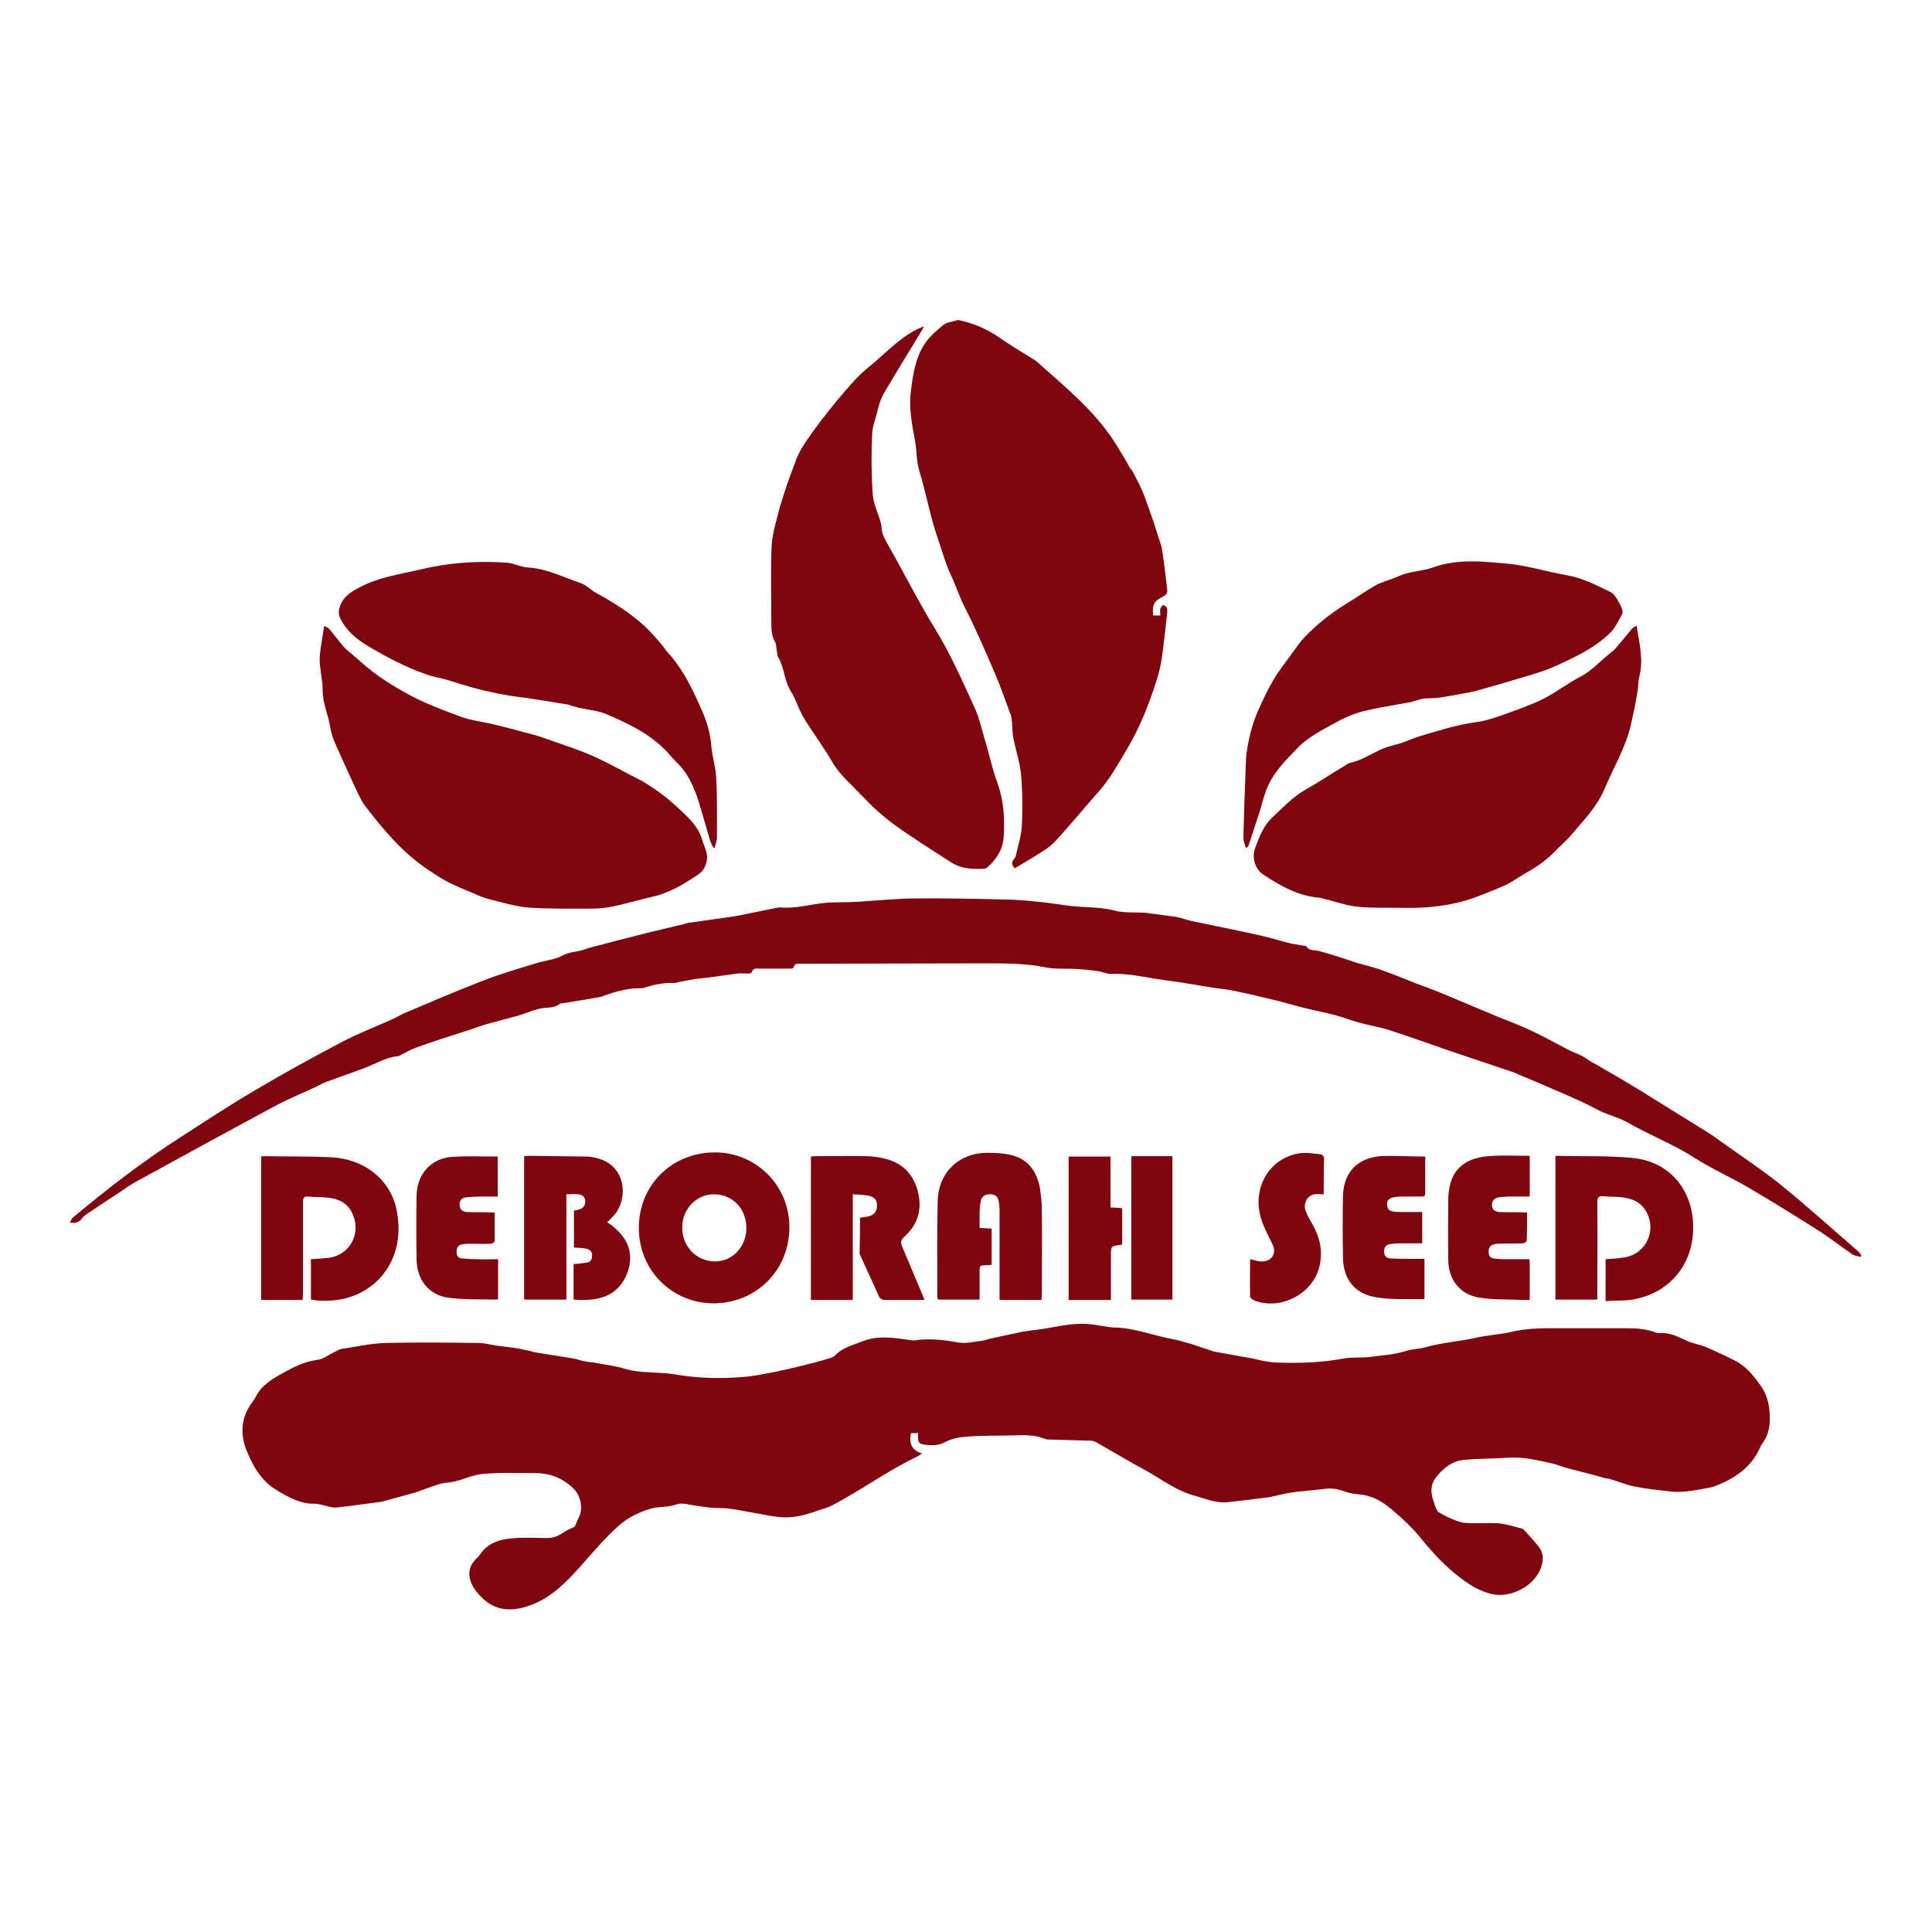
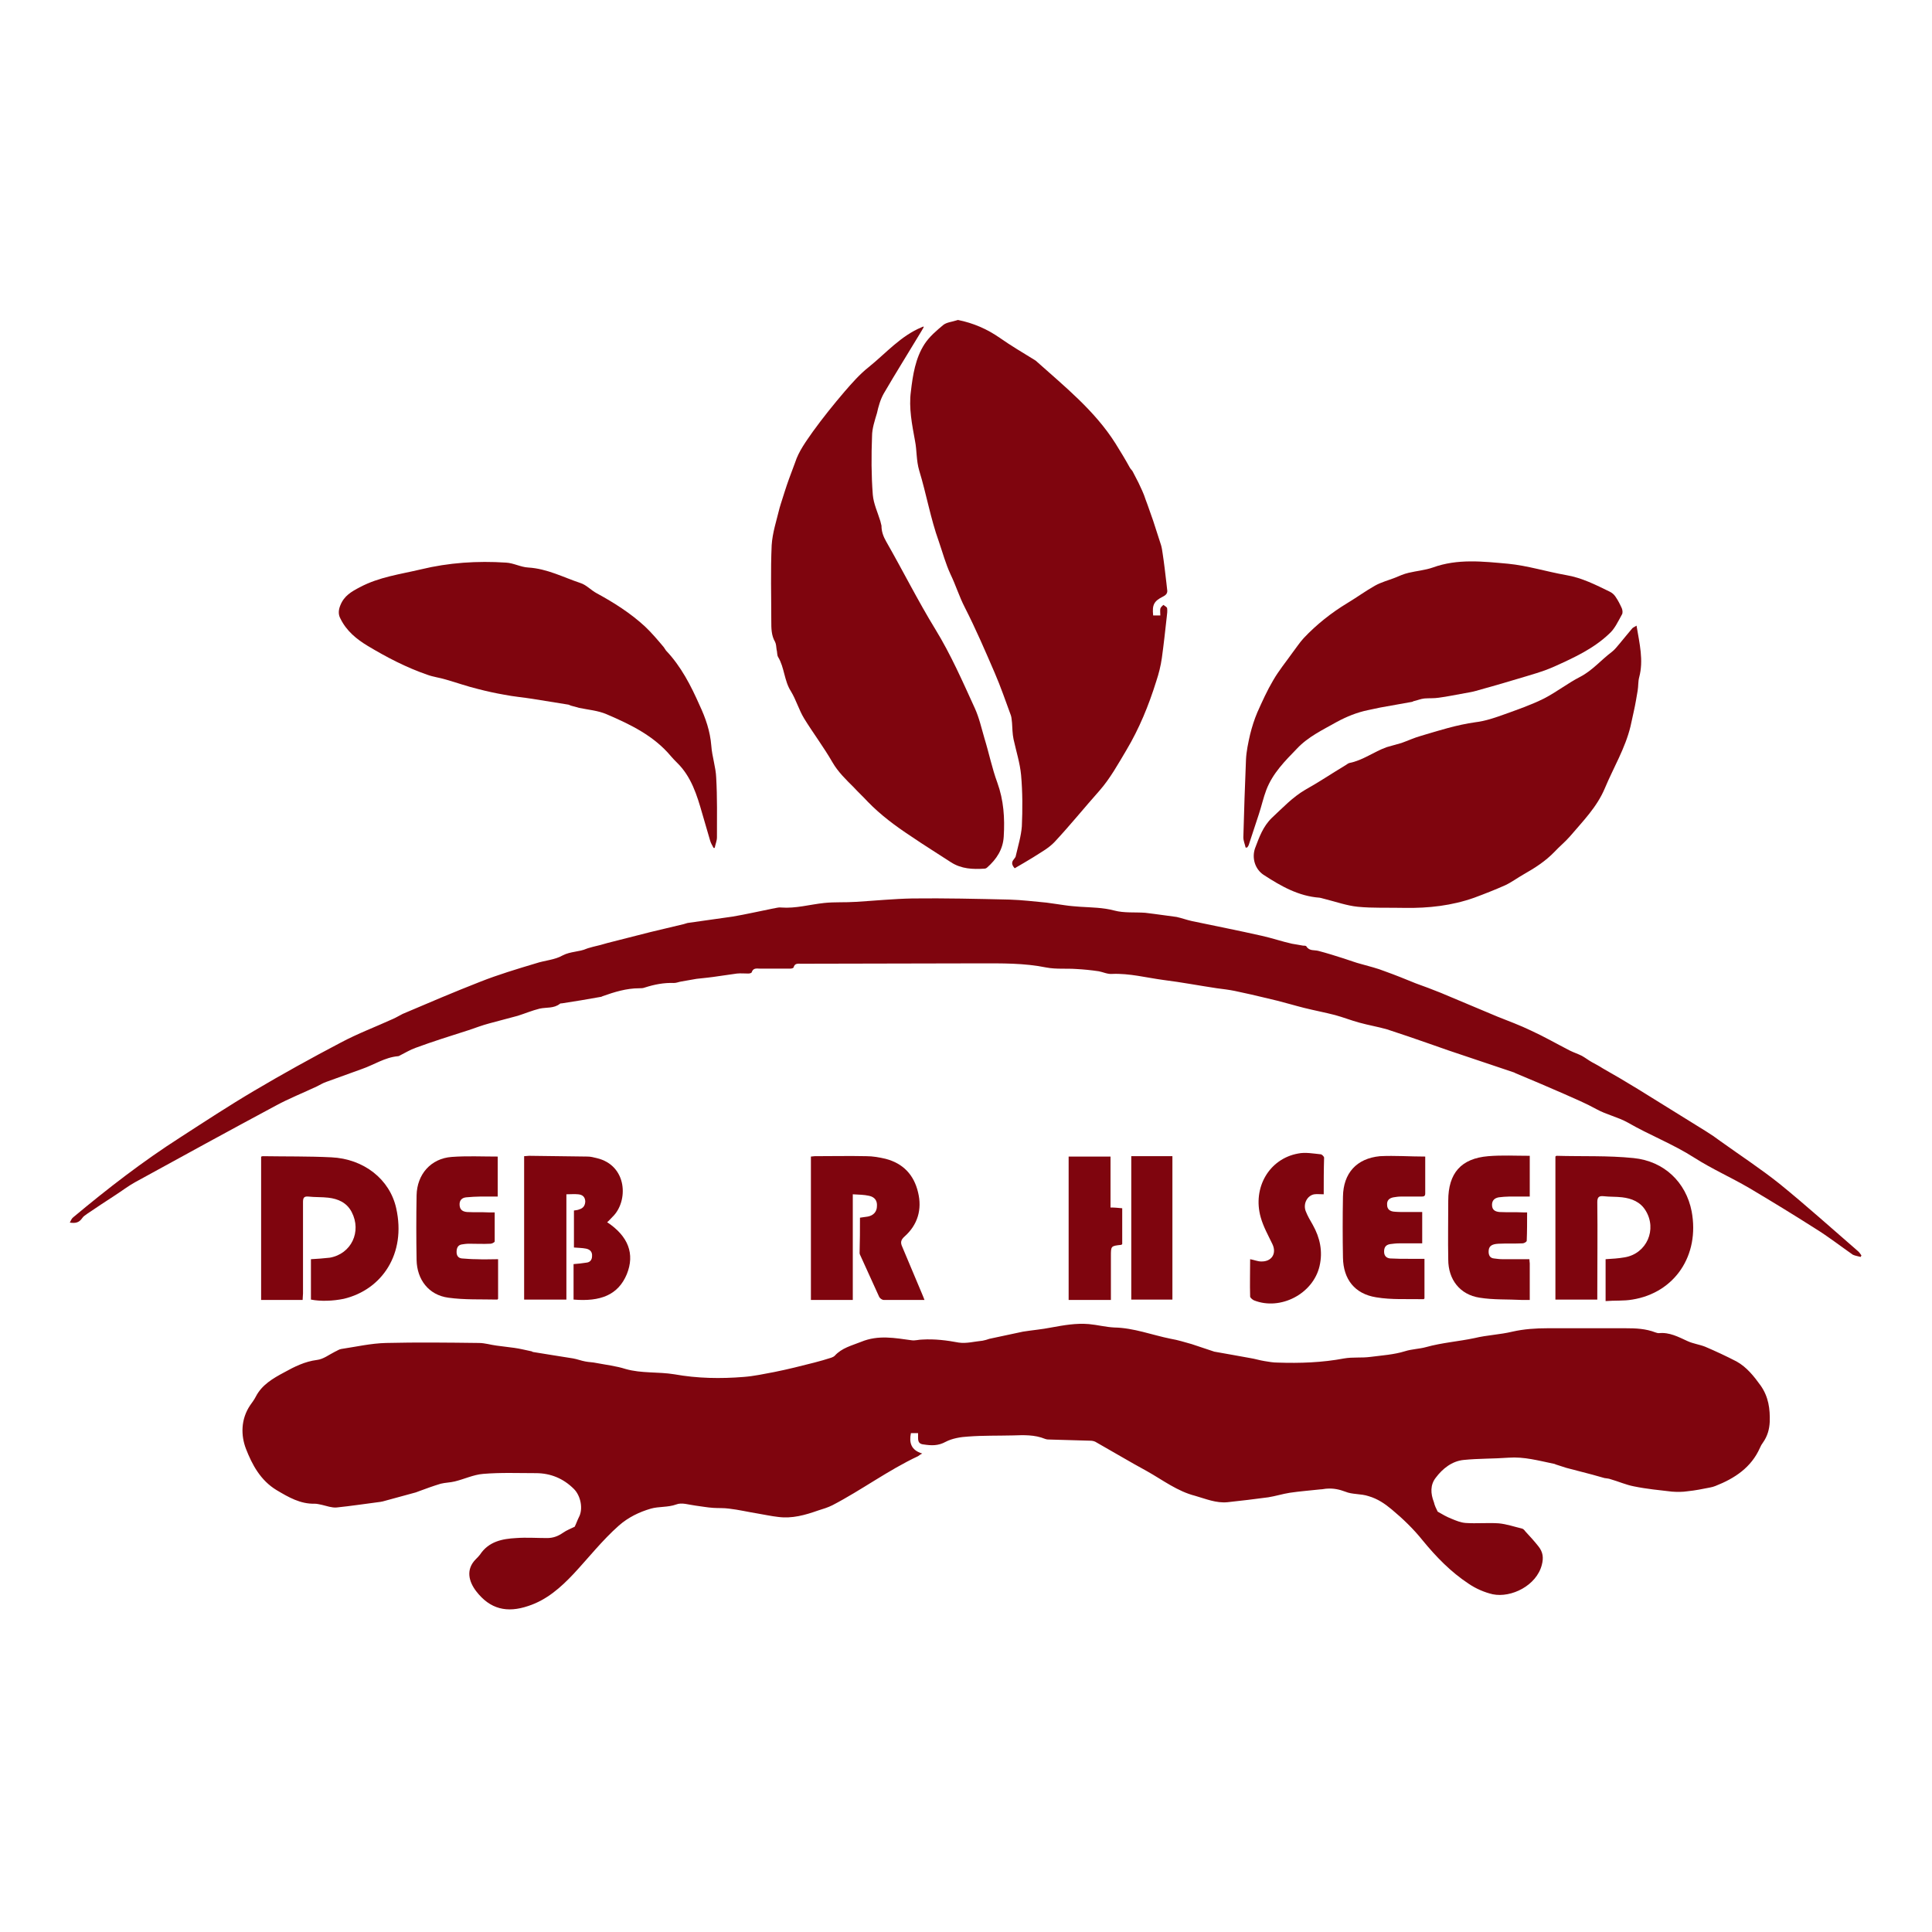
<svg xmlns="http://www.w3.org/2000/svg" version="1.1" id="Layer_1" x="0px" y="0px" viewBox="0 0 512 512" style="enable-background:new 0 0 512 512;" xml:space="preserve">
  <style type="text/css">
	.st0{fill:url(#_Path__1_);}
	.st1{fill:url(#_Path_2_1_);}
	.st2{fill:url(#_Path_3_1_);}
	.st3{fill:#7F050E;}
</style>
  <path class="st3" d="M253.9,84.8c4,0.8,7.7,2.4,11,4.7c3,2.1,6.2,4,9.3,5.9c0.1,0.1,0.2,0.1,0.3,0.2c7.6,6.8,15.6,13.2,21.1,21.9  c1.3,2.1,2.6,4.2,3.8,6.4c0.2,0.4,0.6,0.7,0.8,1.1c0.5,1,1,1.9,1.5,2.9c0.7,1.5,1.4,2.9,1.9,4.5c0.7,1.8,1.3,3.7,2,5.6  c0.7,2.2,1.4,4.3,2.1,6.5c0.2,0.7,0.3,1.4,0.4,2.1c0.4,2.6,0.7,5.2,1,7.8c0.1,0.6,0.1,1.2,0.2,1.8c0.2,1-0.3,1.5-1.1,1.9  c-2.4,1.2-2.9,2.2-2.6,5c0.6,0,1.2,0,1.9,0c0-0.7-0.1-1.3,0-1.8c0.1-0.4,0.5-0.7,0.8-1c0.4,0.3,1,0.6,1,0.9c0.1,0.7,0,1.5-0.1,2.3  c-0.4,3.6-0.8,7.3-1.3,10.9c-0.3,2.1-0.8,4.1-1.5,6.2c-2,6.4-4.5,12.5-7.9,18.2c-2.2,3.7-4.3,7.5-7.1,10.7c-4,4.5-7.8,9.2-11.9,13.6  c-1.6,1.7-3.7,2.8-5.7,4.1c-1.6,1-3.2,1.9-4.9,2.9c-0.8-0.9-0.9-1.6-0.2-2.4c0.2-0.3,0.5-0.6,0.5-0.9c0.6-2.6,1.4-5.2,1.6-7.8  c0.2-4.5,0.2-9.1-0.2-13.6c-0.3-3.2-1.3-6.3-2-9.5c-0.3-1.4-0.3-2.9-0.4-4.3c-0.1-0.7-0.1-1.4-0.3-2c-1.4-3.8-2.7-7.6-4.3-11.3  c-2.5-5.8-5-11.6-7.9-17.3c-1.5-2.9-2.4-5.9-3.8-8.8c-1.3-2.8-2.1-5.8-3.1-8.7c-2.2-6.1-3.3-12.6-5.2-18.8c-0.8-2.7-0.6-5.3-1.1-7.8  c-0.8-4.4-1.7-8.8-1.1-13.2c0.5-4.3,1.2-8.8,3.6-12.5c1.3-2,3.2-3.6,5-5.1c0.9-0.7,2.3-0.8,3.5-1.2  C253.8,84.8,253.8,84.8,253.9,84.8z" />
  <path class="st3" d="M381,400.6c1.2,0.7,2.4,1.4,3.7,1.9c1.2,0.5,2.4,1,3.7,1.1c2.9,0.2,5.9-0.1,8.8,0.1c2.1,0.2,4.1,0.9,6.2,1.4  c0.3,0.1,0.6,0.4,0.8,0.7c1.2,1.3,2.4,2.6,3.5,4c1.2,1.5,1.4,3,0.9,4.9c-1.4,5.5-8.1,8.8-13,7.8c-2.2-0.5-4.5-1.5-6.4-2.8  c-4.7-3.1-8.6-7.1-12.2-11.5c-2.4-3-5.2-5.7-8.2-8.2c-1.8-1.5-3.7-2.8-6.1-3.5c-2.1-0.7-4.3-0.4-6.2-1.2c-1.6-0.6-3.1-0.9-4.7-0.8  c-0.6,0-1.3,0.2-1.9,0.2c-2.7,0.3-5.4,0.5-8.1,0.9c-1.9,0.3-3.8,0.9-5.7,1.2c-3.6,0.5-7.2,0.9-10.8,1.3c-3,0.3-5.8-0.9-8.6-1.7  c-4.7-1.2-8.6-4.2-12.7-6.5c-4.6-2.5-9.1-5.2-13.7-7.8c-0.4-0.2-0.9-0.3-1.4-0.3c-3.5-0.1-7-0.2-10.5-0.3c-0.5,0-1,0-1.5-0.2  c-2.7-1.1-5.6-1-8.4-0.9c-4,0.1-8,0-11.9,0.3c-2,0.1-4.3,0.5-6,1.4c-2,1.1-3.8,1-5.8,0.7c-1.1-0.1-1.5-0.6-1.5-1.7  c0-0.4,0-0.8,0-1.3c-0.7,0-1.3,0-1.9,0c-0.5,2.5,0,4.5,3,5.4c-0.6,0.3-0.8,0.5-1.1,0.7c-7.9,3.7-15,9-22.7,13  c-1.2,0.6-2.5,1-3.8,1.4c-3.4,1.2-6.9,2.2-10.6,1.7c-1.8-0.2-3.6-0.6-5.4-0.9c-2.5-0.4-5-1-7.6-1.3c-1.4-0.2-2.8-0.1-4.2-0.2  c-1.6-0.1-3.1-0.4-4.7-0.6c-1.7-0.2-3.6-0.9-5.1-0.3c-2.2,0.8-4.6,0.5-6.7,1.1c-3.1,0.9-6,2.3-8.5,4.5c-4.4,3.9-8,8.5-12,12.8  c-3.4,3.6-7.1,6.9-12,8.5c-5.6,1.9-10.1,0.9-13.8-3.9c-2-2.6-2.8-5.8-0.1-8.5c0.4-0.4,0.8-0.8,1.1-1.2c2.3-3.5,5.9-4.2,9.6-4.4  c2.7-0.2,5.4,0,8.2,0c1.6,0,2.9-0.5,4.2-1.4c1-0.7,2.1-1.1,3.1-1.6c0.4-0.8,0.7-1.7,1.1-2.5c1.2-2.2,0.5-5.7-1.3-7.5  c-2.8-2.8-6.2-4.2-10.1-4.2c-4.7,0-9.3-0.2-14,0.2c-2.5,0.2-5,1.4-7.5,2c-1.2,0.3-2.5,0.3-3.7,0.6c-2,0.6-3.9,1.3-5.8,2  c-0.3,0.1-0.5,0.2-0.8,0.3c-2.9,0.8-5.9,1.6-8.8,2.4c-0.2,0-0.4,0.1-0.5,0.1c-3.9,0.5-7.8,1.1-11.7,1.5c-1.3,0.1-2.6-0.4-3.9-0.7  c-0.6-0.1-1.2-0.3-1.9-0.3c-3.8,0.1-6.9-1.7-10.1-3.6c-4.3-2.6-6.5-6.8-8.1-10.9c-1.4-3.6-1.4-7.9,1.1-11.6c0.5-0.7,1.1-1.5,1.5-2.3  c1.6-3.1,4.5-4.8,7.5-6.4c2.7-1.5,5.5-2.9,8.7-3.3c1.7-0.2,3.2-1.4,4.8-2.2c0.5-0.2,1-0.6,1.6-0.7c4-0.6,7.9-1.5,11.9-1.6  c8.2-0.2,16.4-0.1,24.6,0c1.6,0,3.1,0.5,4.7,0.7c1.6,0.2,3.1,0.4,4.7,0.6c1.5,0.2,3,0.6,4.5,0.9c0.2,0,0.3,0.2,0.5,0.2  c3.5,0.6,7,1.1,10.6,1.7c1.1,0.2,2.1,0.6,3.2,0.8c1,0.2,2,0.2,2.9,0.4c2.6,0.5,5.3,0.8,7.8,1.6c4.2,1.2,8.6,0.7,12.9,1.4  c6.1,1.1,12.3,1.2,18.4,0.7c2.7-0.2,5.4-0.8,8.1-1.3c3.5-0.7,7.1-1.6,10.6-2.5c1.5-0.4,3-0.8,4.5-1.3c0.3-0.1,0.7-0.3,0.9-0.5  c1.9-2.1,4.5-2.7,7-3.7c4.6-1.9,9-1,13.5-0.4c0.9,0.1,1.8-0.2,2.7-0.2c3.3-0.2,6.5,0.2,9.7,0.8c2,0.3,4.2-0.3,6.3-0.5  c0.6-0.1,1.2-0.3,1.8-0.5c3-0.6,5.9-1.3,8.9-1.9c2.5-0.4,5-0.6,7.5-1.1c3.3-0.6,6.6-1.2,10-0.9c2.2,0.2,4.5,0.8,6.7,0.9  c5.2,0.1,10,2,15,3c1.8,0.3,3.7,0.9,5.5,1.4c1.9,0.6,3.8,1.3,5.7,1.9c0.1,0,0.2,0.1,0.3,0.1c3.2,0.6,6.4,1.1,9.5,1.7  c1.3,0.2,2.5,0.6,3.8,0.8c1.2,0.2,2.3,0.4,3.5,0.4c5.9,0.2,11.8,0,17.6-1.1c2.3-0.4,4.6-0.1,6.9-0.4c3.1-0.4,6.3-0.6,9.2-1.5  c1.9-0.6,3.8-0.6,5.6-1.1c4.3-1.2,8.7-1.5,12.9-2.4c3.3-0.8,6.7-0.9,10-1.7c3.1-0.7,6.2-0.9,9.3-0.9c6.9,0,13.8,0,20.7,0  c2.7,0,5.3,0.1,7.9,1.1c0.3,0.1,0.6,0.2,0.9,0.2c2.8-0.3,5.2,1,7.6,2.1c1.5,0.7,3.2,0.9,4.7,1.5c2.8,1.2,5.6,2.5,8.3,3.9  c2.7,1.5,4.6,3.9,6.4,6.4c2.1,3,2.5,6.2,2.4,9.6c-0.1,2-0.6,3.8-1.8,5.5c-0.3,0.4-0.6,0.9-0.8,1.4c-2.3,5.2-6.7,8.1-11.8,10.1  c-0.5,0.2-0.9,0.3-1.4,0.4c-2,0.4-4,0.8-6,1c-1.3,0.2-2.7,0.2-4.1,0.1c-3.4-0.4-6.7-0.7-10.1-1.4c-2.1-0.4-4.1-1.3-6.2-1.9  c-0.5-0.2-1.1-0.2-1.6-0.3c-1.1-0.3-2.1-0.6-3.2-0.9c-2.3-0.6-4.6-1.2-6.9-1.8c-0.9-0.3-1.8-0.6-2.8-0.9c-0.2-0.1-0.4-0.2-0.6-0.2  c-3.9-0.8-7.8-1.9-11.9-1.6c-4,0.3-8,0.2-11.9,0.6c-3.1,0.3-5.6,2.3-7.4,4.7c-1.5,1.9-1.4,4.2-0.5,6.5  C380.2,399,380.6,399.8,381,400.6z" />
  <path class="st3" d="M18.5,324c0.3-0.6,0.5-1.1,0.9-1.4c9.1-7.6,18.4-14.8,28.4-21.2c6.5-4.2,12.9-8.4,19.5-12.3  c7.6-4.5,15.2-8.7,23-12.8c4.5-2.4,9.3-4.2,13.9-6.3c0.9-0.4,1.7-0.9,2.5-1.3c6.8-2.9,13.6-5.8,20.5-8.5c4.8-1.9,9.8-3.4,14.8-4.9  c2.4-0.8,5-0.9,7.1-2.1c2.1-1.1,4.4-0.9,6.4-1.8c0.5-0.2,1.1-0.3,1.7-0.5c1.3-0.3,2.5-0.6,3.8-1c3.8-1,7.6-1.9,11.4-2.9  c2.9-0.7,5.9-1.4,8.8-2.1c0.4-0.1,0.7-0.2,1-0.3c4-0.6,8-1.1,12-1.7c3.5-0.6,7-1.4,10.5-2.1c0.8-0.1,1.5-0.4,2.3-0.3  c3.9,0.3,7.6-0.8,11.4-1.2c2.8-0.3,5.6-0.1,8.4-0.3c5-0.3,10-0.8,15-0.9c8.6-0.1,17.1,0.1,25.7,0.3c3.3,0.1,6.6,0.5,9.8,0.8  c1.7,0.2,3.3,0.5,4.9,0.7c1.3,0.2,2.7,0.3,4,0.4c3.1,0.2,6.1,0.2,9.1,1c2.6,0.7,5.5,0.4,8.2,0.6c0.8,0.1,1.6,0.2,2.4,0.3  c2,0.3,3.9,0.5,5.9,0.8c1.4,0.3,2.7,0.8,4.1,1.1c6.2,1.3,12.3,2.5,18.5,3.9c2.7,0.6,5.3,1.5,8,2.1c1,0.2,2,0.3,2.9,0.5  c0.3,0,0.8,0,0.9,0.2c0.8,1.3,2.1,0.9,3.2,1.2c2.3,0.6,4.5,1.3,6.7,2c1.6,0.5,3.1,1.1,4.7,1.5c2.1,0.6,4.2,1.1,6.2,1.9  c2.8,1,5.5,2.1,8.2,3.2c2.2,0.8,4.4,1.6,6.6,2.5c5,2.1,10,4.2,15,6.3c3,1.2,6,2.3,8.9,3.7c3.5,1.6,6.8,3.5,10.3,5.3  c1,0.5,2.2,0.9,3.2,1.4c0.9,0.5,1.8,1.2,2.7,1.7c0.9,0.5,1.9,1,2.8,1.6c3.2,1.8,6.4,3.7,9.5,5.6c6,3.7,11.9,7.4,17.9,11.1  c1.3,0.8,2.6,1.7,3.8,2.6c5.3,3.8,10.8,7.4,15.8,11.4c7,5.7,13.8,11.8,20.6,17.7c0.4,0.3,0.7,0.8,1,1.2c-0.1,0.1-0.1,0.3-0.2,0.4  c-0.7-0.2-1.5-0.3-2.1-0.6c-3.3-2.3-6.5-4.8-9.9-6.9c-5.8-3.7-11.7-7.3-17.6-10.8c-4.8-2.8-9.8-5-14.5-8c-5.6-3.6-11.9-6-17.6-9.3  c-2.7-1.5-5.7-2.1-8.4-3.6c-2.7-1.5-5.6-2.7-8.5-4c-4.3-1.9-8.6-3.7-12.9-5.5c-0.1-0.1-0.2-0.1-0.4-0.2c-4.2-1.4-8.3-2.8-12.5-4.2  c-3.3-1.1-6.6-2.2-9.9-3.4c-3.7-1.3-7.5-2.6-11.2-3.8c-2.4-0.7-4.9-1.1-7.4-1.8c-2.2-0.6-4.2-1.4-6.4-2c-2.7-0.7-5.4-1.2-8.2-1.9  c-2.4-0.6-4.7-1.3-7.1-1.9c-0.8-0.2-1.7-0.4-2.5-0.6c-2.9-0.7-5.9-1.4-8.8-2c-1.5-0.3-3.1-0.5-4.7-0.7c-4.7-0.7-9.4-1.6-14.2-2.2  c-4.5-0.6-9-1.8-13.6-1.6c-1.2,0.1-2.4-0.5-3.5-0.7c-2-0.3-4-0.5-5.9-0.6c-2.7-0.2-5.4,0.1-8-0.4c-5.9-1.2-11.8-1.1-17.7-1.1  c-15.8,0-31.6,0.1-47.3,0.1c-0.8,0-1.7-0.2-2,1c-0.1,0.2-0.6,0.3-0.9,0.3c-2.6,0-5.2,0-7.9,0c-0.9,0-1.9-0.3-2.3,1  c-0.1,0.2-0.6,0.3-0.9,0.3c-1,0-2-0.1-3,0c-1.6,0.2-3.3,0.5-4.9,0.7c-1.9,0.3-3.9,0.5-5.8,0.7c-1.3,0.2-2.7,0.5-4,0.7  c-0.7,0.1-1.3,0.4-2,0.4c-2.7-0.1-5.2,0.4-7.7,1.2c-0.5,0.2-1,0.2-1.5,0.2c-3.4,0-6.6,1-9.7,2.1c-0.2,0.1-0.4,0.2-0.6,0.2  c-3.4,0.6-6.8,1.2-10.2,1.7c-0.2,0-0.4,0-0.5,0.1c-1.6,1.3-3.6,0.9-5.4,1.3c-2,0.5-3.9,1.3-5.8,1.9c-2.5,0.7-5,1.3-7.5,2  c-1.9,0.5-3.7,1.2-5.5,1.8c-4.7,1.5-9.5,3-14.1,4.7c-1.4,0.5-2.7,1.3-4.1,2c-0.2,0.1-0.3,0.2-0.5,0.2c-3.5,0.3-6.4,2.3-9.6,3.4  c-3.1,1.1-6.3,2.3-9.4,3.4c-0.9,0.3-1.7,0.8-2.5,1.2c-3.6,1.7-7.4,3.2-10.9,5.1c-12.5,6.7-24.9,13.5-37.3,20.3  c-1.8,1-3.5,2.3-5.2,3.4c-2.5,1.6-5,3.3-7.4,4.9c-0.5,0.4-1.1,0.7-1.4,1.2C20.9,324.1,19.9,324.2,18.5,324z" />
  <path class="st3" d="M244.8,86.7c-0.2,0.4-0.5,0.8-0.7,1.2c-3.3,5.5-6.7,10.9-9.9,16.4c-0.9,1.6-1.4,3.4-1.8,5.2  c-0.6,2-1.3,4.1-1.3,6.1c-0.2,5.2-0.2,10.3,0.2,15.5c0.2,2.4,1.3,4.7,2,7c0.1,0.4,0.2,0.8,0.3,1.2c0,1.6,0.5,2.9,1.3,4.3  c4.4,7.7,8.4,15.7,13,23.2c4.1,6.7,7.2,13.8,10.4,20.8c1.2,2.6,1.8,5.4,2.6,8.1c1.2,3.9,2,7.9,3.4,11.7c1.7,4.7,2,9.4,1.7,14.3  c-0.2,3.4-1.9,6-4.4,8.2c-0.2,0.2-0.5,0.3-0.7,0.3c-3.1,0.2-6.1,0.1-8.9-1.7c-3.5-2.3-7.1-4.5-10.6-6.9c-4.1-2.7-8-5.6-11.4-9.1  c-1.2-1.3-2.5-2.5-3.7-3.8c-2.1-2.1-4.2-4.1-5.7-6.7c-2.3-4-5.1-7.7-7.5-11.6c-1.4-2.3-2.1-4.9-3.5-7.2c-1.8-2.8-1.7-6.3-3.4-9.1  c-0.3-0.5-0.2-1.3-0.4-2c-0.1-0.7-0.1-1.4-0.4-2c-1-1.7-1-3.6-1-5.5c0-6.7-0.2-13.4,0.1-20.1c0.2-3.3,1.3-6.6,2.1-9.9  c0.1-0.4,0.2-0.7,0.3-1c0.7-2.2,1.4-4.5,2.2-6.7c0.5-1.4,1.1-2.9,1.6-4.3c1-3.1,2.9-5.6,4.7-8.2c2.6-3.6,5.5-7.2,8.4-10.6  c2-2.3,4-4.6,6.4-6.5c4.6-3.7,8.5-8.3,14.1-10.6c0.2-0.1,0.3-0.1,0.5-0.2C244.7,86.6,244.7,86.7,244.8,86.7z" />
-   <path class="st3" d="M85.9,165.9c0.6,0.3,1.1,0.4,1.4,0.8c1.3,1.6,2.5,3.2,3.8,4.7c0.6,0.7,1.4,1.3,2.1,1.9c1.3,1.1,2.5,2.2,3.8,3.3  c4.1,3.4,8.6,6.1,13.3,8.5c3.9,1.9,7.9,3.4,12,4.9c2.5,0.9,5.2,1.2,7.8,1.8c2.9,0.7,5.8,1.4,8.6,2.2c2,0.5,3.9,1,5.8,1.7  c4.5,1.6,9,3,13.4,5c4.1,1.9,7.9,4.1,11.9,6.1c0.7,0.3,1.3,0.8,2,1.2c2.9,1.8,5.7,4,8.2,6.4c2.6,2.4,5.2,4.8,6.2,8.5  c0.5,1.7,1.5,3.3,1.1,5.2c-0.3,1.5-0.9,2.8-2.2,3.6c-3.8,2.6-7.8,5-12.4,6c-3.6,0.8-7.1,1.9-10.7,2.6c-1.9,0.4-3.9,0.5-5.8,0.5  c-5.4,0-10.9,0.1-16.3-0.3c-3.5-0.3-6.9-1.4-10.3-2.2c-1.2-0.3-2.4-0.8-3.5-1.3c-2.4-1-4.9-2-7.3-3.2c-1.8-0.9-3.5-2.1-5.2-3.2  c-6.8-4.5-12-10.7-16.9-17.1c-1.2-1.6-1.9-3.5-2.8-5.3c-1.8-3.9-3.6-7.8-5.3-11.7c-0.5-1.2-0.9-2.6-1.1-3.9c-0.5-3.2-2-6.2-2-9.6  c0-2.9-0.8-5.7-0.8-8.6C84.9,171.5,85.5,168.8,85.9,165.9z" />
  <path class="st3" d="M433.7,165.8c0.8,4.8,1.9,9.2,0.7,13.7c-0.3,1.1-0.2,2.3-0.4,3.5c-0.3,1.8-0.6,3.6-1,5.4  c-0.3,1.4-0.6,2.7-0.9,4.1c-1.4,5.8-4.5,10.9-6.8,16.4c-2.1,5-5.8,8.7-9.2,12.7c-1.3,1.5-2.8,2.7-4.1,4.1c-2.4,2.5-5.2,4.3-8.2,6  c-1.6,0.9-3.2,2.1-4.9,2.9c-2.7,1.2-5.5,2.3-8.2,3.3c-5.9,2.1-12.1,2.8-18.4,2.7c-4.2-0.1-8.4,0.1-12.5-0.3c-2.9-0.3-5.7-1.3-8.5-2  c-0.5-0.1-1-0.3-1.6-0.4c-5.6-0.4-10.3-3.1-14.9-6.1c-2.2-1.5-3.1-4.4-2.2-7c1.1-2.9,2.1-5.8,4.5-8.1c2.8-2.6,5.4-5.4,8.8-7.4  c3.6-2,7-4.3,10.5-6.4c0.4-0.2,0.8-0.6,1.2-0.7c3.6-0.7,6.5-3,9.9-4.2c1.3-0.4,2.6-0.7,3.9-1.1c1.7-0.6,3.4-1.4,5.2-1.9  c4.7-1.4,9.4-2.9,14.4-3.6c2.6-0.3,5.2-1.2,7.7-2.1c3.6-1.3,7.1-2.5,10.5-4.2c3.3-1.7,6.2-4,9.5-5.7c3.3-1.7,5.6-4.5,8.4-6.6  c0.8-0.6,1.4-1.4,2-2.1c1.1-1.3,2.2-2.7,3.4-4.1C432.7,166.3,433.1,166.2,433.7,165.8z" />
  <path class="st3" d="M189.1,224.7c-0.3-0.6-0.7-1.2-0.9-1.9c-0.7-2.4-1.4-4.8-2.1-7.2c-1.4-4.9-2.9-9.8-6.7-13.5  c-0.5-0.5-1.1-1.1-1.6-1.7c-4.5-5.4-10.7-8.4-17-11.1c-2.3-1-4.9-1.2-7.3-1.7c-0.7-0.2-1.5-0.4-2.2-0.6c-0.3-0.1-0.6-0.3-0.9-0.3  c-3.1-0.5-6.2-1-9.3-1.5c-2.5-0.4-5-0.6-7.5-1.1c-2.3-0.4-4.6-0.9-6.9-1.5c-2.9-0.7-5.7-1.7-8.5-2.5c-1.6-0.5-3.4-0.7-5-1.3  c-5.5-1.9-10.7-4.6-15.7-7.6c-3-1.8-5.7-4-7.3-7.3c-0.6-1.1-0.5-2.3,0-3.5c1-2.5,2.9-3.6,5.2-4.8c5.1-2.7,10.6-3.4,16.1-4.7  c7.4-1.8,15-2.3,22.6-1.8c2,0.1,3.9,1.2,5.9,1.3c5,0.3,9.3,2.6,13.8,4.1c1.6,0.5,2.8,1.9,4.3,2.7c4.6,2.5,9,5.3,12.8,8.8  c1.8,1.7,3.4,3.6,5,5.5c0.2,0.3,0.4,0.6,0.6,0.9c4,4.2,6.6,9.3,8.9,14.5c1.6,3.4,2.8,6.9,3.1,10.7c0.2,2.9,1.2,5.7,1.3,8.5  c0.3,5.2,0.2,10.5,0.2,15.8c0,0.9-0.4,1.8-0.6,2.8C189.4,224.7,189.3,224.7,189.1,224.7z" />
  <path class="st3" d="M330.1,224.6c-0.2-0.9-0.6-1.8-0.6-2.7c0.2-6.9,0.4-13.7,0.7-20.6c0.1-2.2,0.6-4.5,1.1-6.7  c0.5-2,1.1-3.9,1.9-5.8c1.3-2.9,2.6-5.8,4.2-8.5c1.5-2.6,3.4-4.9,5.1-7.3c1-1.3,1.9-2.7,3-3.9c3.4-3.6,7.3-6.7,11.6-9.3  c2.5-1.5,4.8-3.2,7.3-4.6c1.6-0.9,3.5-1.4,5.3-2.1c1.2-0.5,2.3-1,3.6-1.3c2.1-0.5,4.4-0.7,6.4-1.4c6.6-2.4,13.3-1.6,20-1  c5.1,0.5,10.2,2.1,15.3,3c4.2,0.7,7.9,2.6,11.6,4.4c0.6,0.3,1.1,0.7,1.5,1.3c0.7,1,1.2,2,1.7,3.1c0.2,0.5,0.3,1.3,0,1.7  c-1,1.8-1.9,3.8-3.4,5.1c-4.1,3.9-9.3,6.3-14.4,8.6c-3.1,1.4-6.5,2.3-9.8,3.3c-3.7,1.1-7.4,2.2-11.1,3.2c-1,0.3-1.9,0.4-2.9,0.6  c-2.3,0.4-4.6,0.9-6.9,1.2c-1.3,0.2-2.5,0.1-3.8,0.2c-1,0.1-1.9,0.5-2.8,0.7c-0.2,0-0.3,0.2-0.5,0.2c-2.8,0.5-5.6,1-8.4,1.5  c-1.1,0.2-2.2,0.5-3.3,0.7c-2.9,0.6-5.6,1.7-8.2,3.1c-3.7,2.1-7.6,3.9-10.6,7.1c-3.2,3.3-6.4,6.5-8.1,10.9c-0.8,2.1-1.3,4.4-2,6.5  c-0.9,2.7-1.8,5.5-2.7,8.2c-0.1,0.2-0.2,0.3-0.3,0.5C330.4,224.7,330.2,224.6,330.1,224.6z" />
  <path class="st3" d="M412.2,344.4c0-12.7,0-25.3,0-37.9c0.1-0.1,0.2-0.2,0.3-0.2c6.8,0.2,13.6-0.1,20.4,0.6  c8.1,0.8,13.9,6.4,15.4,14.1c2.2,11.7-4.5,21.6-15.7,23.4c-2.3,0.4-4.7,0.2-7.1,0.4c0-3.9,0-7.5,0-11.1c1.7-0.1,3.4-0.2,5.1-0.5  c5.8-1,8.6-7.4,5.5-12.4c-1.4-2.3-3.7-3.2-6.2-3.5c-1.7-0.2-3.3-0.1-5-0.3c-1.2-0.1-1.6,0.3-1.6,1.6c0.1,8,0,16,0,24.1  c0,0.5,0,1.1,0,1.7C419.6,344.4,416,344.4,412.2,344.4z" />
  <path class="st3" d="M82.4,344.4c0-3.6,0-7.1,0-10.7c1.7-0.1,3.3-0.2,5-0.4c5.7-1,8.5-6.9,5.8-12.1c-1.3-2.5-3.6-3.5-6.2-3.8  c-1.7-0.2-3.5-0.1-5.3-0.3c-1.2-0.1-1.4,0.4-1.4,1.5c0,8.1,0,16.1,0,24.2c0,0.5-0.1,1.1-0.1,1.7c-3.7,0-7.3,0-11,0  c0-12.7,0-25.3,0-38c0.2,0,0.3-0.1,0.4-0.1c6.1,0.1,12.1,0,18.2,0.3c8.6,0.4,15.5,5.8,17.2,13.5c2.7,12.1-3.8,21.6-13.9,24  C88.2,344.8,84.9,344.9,82.4,344.4z" />
-   <path class="st3" d="M169.3,325.4c0-11.3,8.7-20,20.2-20c10.9,0,19.7,8.8,19.7,19.8c0,11.4-8.7,20.1-20,20.2  C178.1,345.4,169.3,336.7,169.3,325.4z M197.8,325.4c0-5.1-3.7-8.9-8.6-8.9c-4.7,0-8.5,4-8.4,8.9c0,5,3.9,8.9,8.7,8.9  C194.1,334.3,197.8,330.4,197.8,325.4z" />
  <path class="st3" d="M227.9,322.7c0.8-0.1,1.4-0.2,2.1-0.3c1.5-0.3,2.4-1.3,2.4-2.8c0.1-1.4-0.6-2.4-2.1-2.7  c-1.3-0.3-2.7-0.3-4.3-0.4c0,9.5,0,18.7,0,28c-3.8,0-7.4,0-11.1,0c0-12.7,0-25.3,0-38c0.3,0,0.7-0.1,1-0.1c4.6,0,9.2-0.1,13.7,0  c1.7,0,3.4,0.3,5.1,0.7c4.6,1.2,7.5,4.2,8.6,8.9c1.1,4.5-0.1,8.6-3.6,11.7c-1,0.9-1.1,1.6-0.6,2.7c1.8,4.2,3.5,8.4,5.3,12.6  c0.2,0.4,0.3,0.8,0.6,1.5c-2,0-3.8,0-5.6,0c-1.7,0-3.4,0-5.2,0c-0.4,0-1-0.4-1.2-0.8c-1.7-3.7-3.3-7.3-5-11  c-0.1-0.2-0.2-0.4-0.2-0.6C227.9,328.9,227.9,325.8,227.9,322.7z" />
-   <path class="st3" d="M259.6,325.4c1.1,0.1,2.1,0.1,3.2,0.2c0,3.2,0,6.3,0,9.6c-0.4,0-0.8,0.1-1.3,0.1c-1.9,0-1.9,0-1.9,2  c0,2.4,0,4.7,0,7.1c-3.7,0-7.3,0-11,0c-0.1-0.3-0.2-0.6-0.2-0.9c0-8.4-0.1-16.9,0.1-25.3c0.2-7.4,5.5-12.6,13-12.7  c2.2,0,4.4,0.1,6.5,0.6c4.5,1.1,6.8,4.4,7.6,8.8c0.3,1.9,0.5,4,0.5,5.9c0.1,7.4,0,14.8,0,22.2c0,0.5-0.1,1-0.1,1.5  c-3.7,0-7.3,0-11.1,0c0-0.6,0-1.1,0-1.6c0-7.4,0-14.8,0-22.2c0-0.7-0.1-1.4-0.2-2.2c-0.2-1.2-0.8-2-2.2-2c-1.4-0.1-2.4,0.6-2.6,1.9  c-0.3,1.5-0.3,3.1-0.3,4.7C259.6,323.8,259.6,324.5,259.6,325.4z" />
  <path class="st3" d="M152,344.4c0-3.2,0-6.2,0-9.4c1.2-0.1,2.3-0.2,3.5-0.4c0.9-0.1,1.4-0.8,1.4-1.7c0.1-1.2-0.6-1.8-1.6-2  c-1-0.2-2.1-0.2-3.2-0.3c0-3.3,0-6.5,0-9.8c0.5-0.1,1-0.1,1.4-0.3c1.1-0.3,1.6-1.1,1.6-2.2c-0.1-1.2-0.8-1.7-1.9-1.8  c-1-0.1-2,0-3.1,0c0,9.3,0,18.5,0,27.9c-3.8,0-7.5,0-11.2,0c0-12.6,0-25.3,0-38c0.5,0,0.9-0.1,1.3-0.1c5.2,0.1,10.3,0.1,15.5,0.2  c0.8,0,1.6,0.2,2.4,0.4c8.2,1.9,8.5,11.5,4.2,15.6c-0.5,0.5-0.9,1-1.4,1.4c5.6,3.7,7.4,8.4,5.2,13.8  C163.8,343.2,159.1,345,152,344.4z" />
  <path class="st3" d="M377.7,306.5c0,3.3,0,6.5,0,9.8c0,0.8-0.5,0.8-1.1,0.8c-1.8,0-3.5,0-5.3,0c-0.7,0-1.4,0.1-2,0.2  c-1.1,0.2-1.8,0.8-1.7,2c0,1.2,0.8,1.7,1.8,1.8c1,0.1,2.1,0.1,3.1,0.1c1.4,0,2.9,0,4.4,0c0,2.8,0,5.5,0,8.3c-2.1,0-4.1,0-6.1,0  c-0.8,0-1.6,0.1-2.4,0.2c-1.2,0.2-1.6,0.9-1.6,2c0,1.1,0.6,1.7,1.6,1.8c1.7,0.1,3.3,0.1,5,0.1c1.3,0,2.7,0,4.1,0c0,3.6,0,7.1,0,10.5  c-0.1,0.1-0.2,0.2-0.2,0.2c-4.2-0.1-8.5,0.2-12.6-0.5c-5.7-0.9-8.7-4.8-8.8-10.5c-0.1-5.4-0.1-10.8,0-16.2  c0.1-6.2,3.6-10.1,9.8-10.7C369.7,306.2,373.6,306.5,377.7,306.5z" />
  <path class="st3" d="M132,333.7c0,3.7,0,7.1,0,10.5c-0.1,0.1-0.2,0.2-0.2,0.2c-4.3-0.1-8.7,0.1-13-0.5c-5.2-0.7-8.3-4.8-8.4-10  c-0.1-5.7-0.1-11.4,0-17.1c0.1-5.6,3.8-9.8,9.3-10.2c4-0.3,8-0.1,12.2-0.1c0,3.3,0,6.8,0,10.6c-1.5,0-3,0-4.6,0  c-1.2,0-2.4,0.1-3.7,0.2c-1.2,0.1-1.9,0.8-1.8,2.1c0.1,1.3,0.9,1.7,2,1.8c1.9,0.1,3.8,0,5.7,0.1c0.5,0,1,0,1.6,0c0,2.7,0,5.2,0,7.7  c0,0.2-0.7,0.6-1.1,0.6c-1.9,0.1-3.8,0-5.7,0c-0.7,0-1.4,0.1-2,0.2c-1,0.2-1.3,1-1.3,2c0,0.9,0.4,1.6,1.4,1.7  c1.3,0.1,2.6,0.2,3.9,0.2C128.2,333.8,130,333.7,132,333.7z" />
  <path class="st3" d="M404.7,321.3c0,2.6,0,5.1-0.1,7.5c0,0.3-0.7,0.7-1.1,0.7c-2.1,0.1-4.3,0-6.4,0.1c-1.9,0.1-2.6,0.7-2.6,2.1  c0,1,0.4,1.7,1.4,1.8c0.8,0.1,1.5,0.2,2.3,0.2c2.3,0,4.7,0,7.1,0c0,0.5,0.1,0.8,0.1,1.1c0,3.2,0,6.3,0,9.7c-0.8,0-1.4,0-2.1,0  c-3.7-0.2-7.5,0-11.2-0.6c-5.2-0.8-8.3-4.8-8.3-10.1c-0.1-5.2,0-10.4,0-15.6c0-7.3,3.4-11.2,10.6-11.8c3.6-0.3,7.2-0.1,11-0.1  c0,3.5,0,7,0,10.8c-1.8,0-3.6,0-5.4,0c-0.9,0-1.9,0.1-2.8,0.2c-1.1,0.2-1.8,0.8-1.8,2c0,1.4,0.9,1.8,2,1.9c2.1,0.1,4.2,0,6.3,0.1  C403.9,321.3,404.1,321.3,404.7,321.3z" />
  <path class="st3" d="M350.8,316.5c-1,0-1.8-0.1-2.5,0c-1.8,0.3-3,2.4-2.3,4.4c0.5,1.3,1.2,2.5,1.9,3.7c1.9,3.4,2.7,7,1.8,10.9  c-1.7,7.4-10.4,11.9-17.4,9.1c-0.4-0.2-1-0.7-1-1c-0.1-3.3,0-6.6,0-9.9c1.1,0.2,2,0.6,2.9,0.6c2.8,0.1,4.2-2.1,3-4.6  c-1.1-2.3-2.4-4.6-3.1-7.1c-2.2-7.8,2.2-15.5,9.9-16.9c1.9-0.4,4,0,6,0.2c0.3,0,0.9,0.6,0.9,0.9  C350.8,310.1,350.8,313.3,350.8,316.5z" />
  <path class="st3" d="M297.4,320.2c0,3.3,0,6.4,0,9.5c-0.1,0.1-0.2,0.2-0.3,0.2c-2.7,0.3-2.7,0.3-2.7,3c0,3.8,0,7.7,0,11.6  c-3.8,0-7.4,0-11.2,0c0-12.6,0-25.3,0-38c3.7,0,7.3,0,11.1,0c0,4.5,0,8.9,0,13.5C295.4,320,296.3,320.1,297.4,320.2z" />
  <path class="st3" d="M310.7,344.4c-3.7,0-7.2,0-10.9,0c0-12.7,0-25.3,0-38c3.6,0,7.2,0,10.9,0C310.7,319,310.7,331.7,310.7,344.4z" />
</svg>